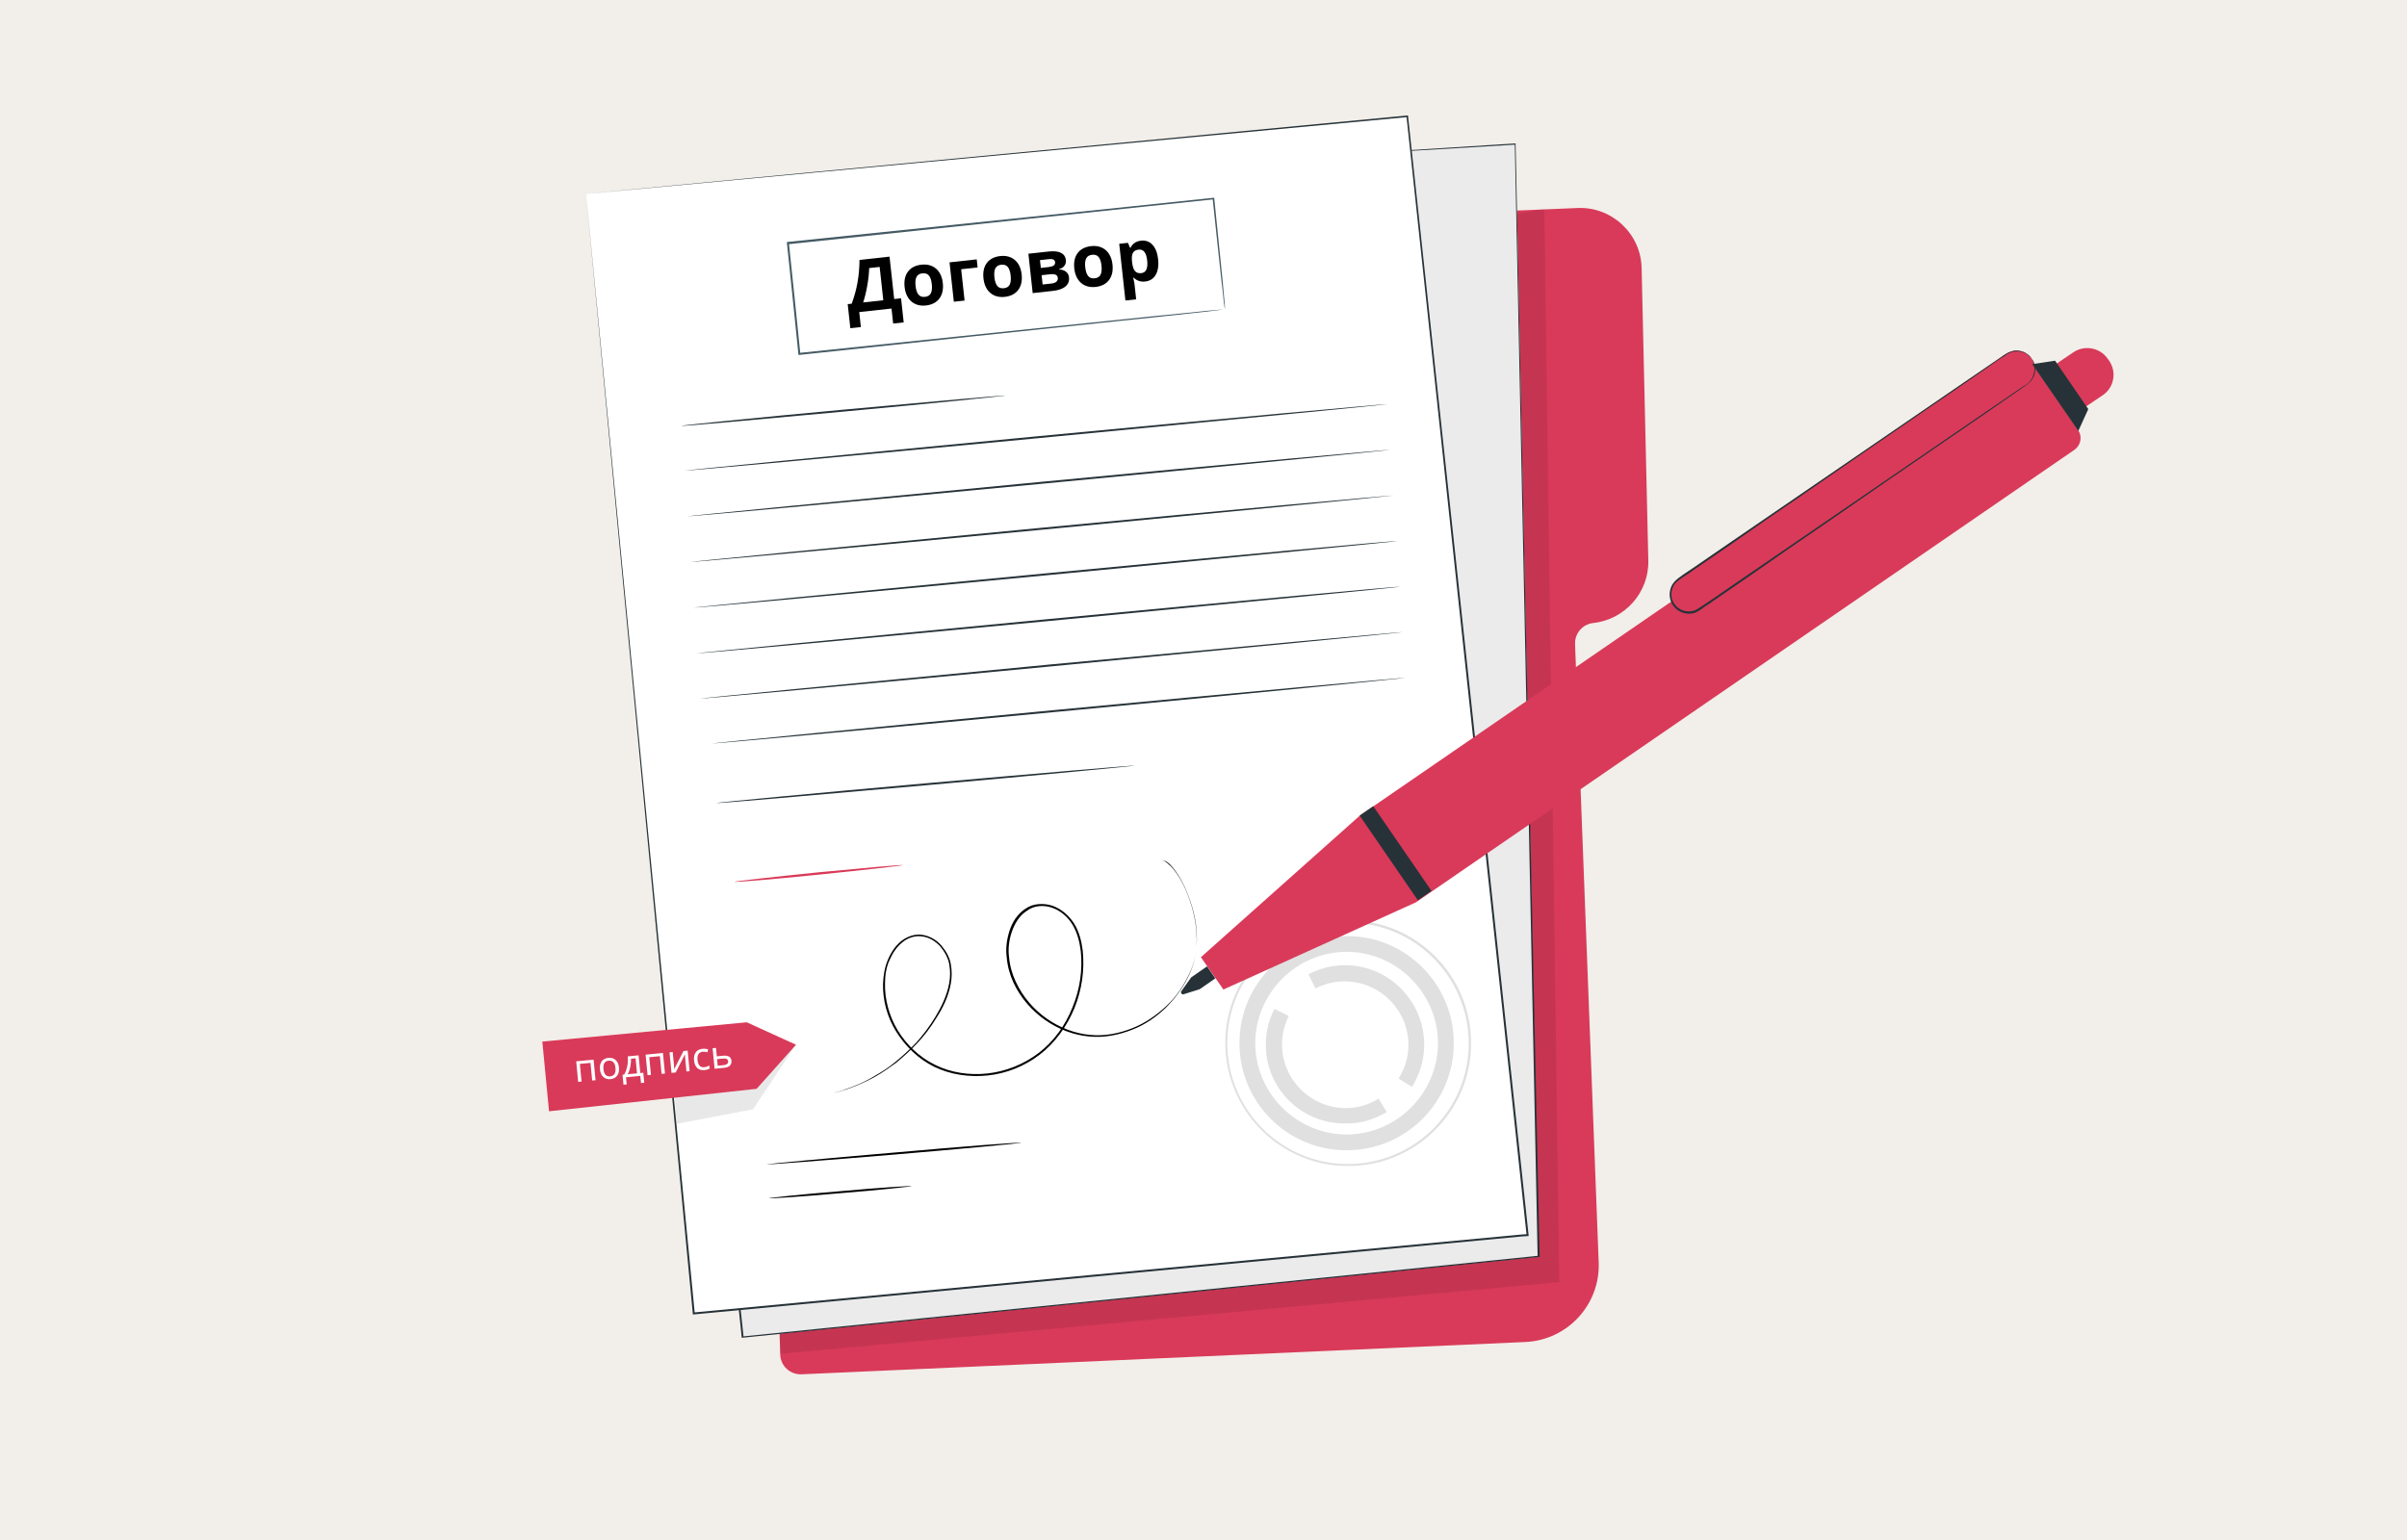
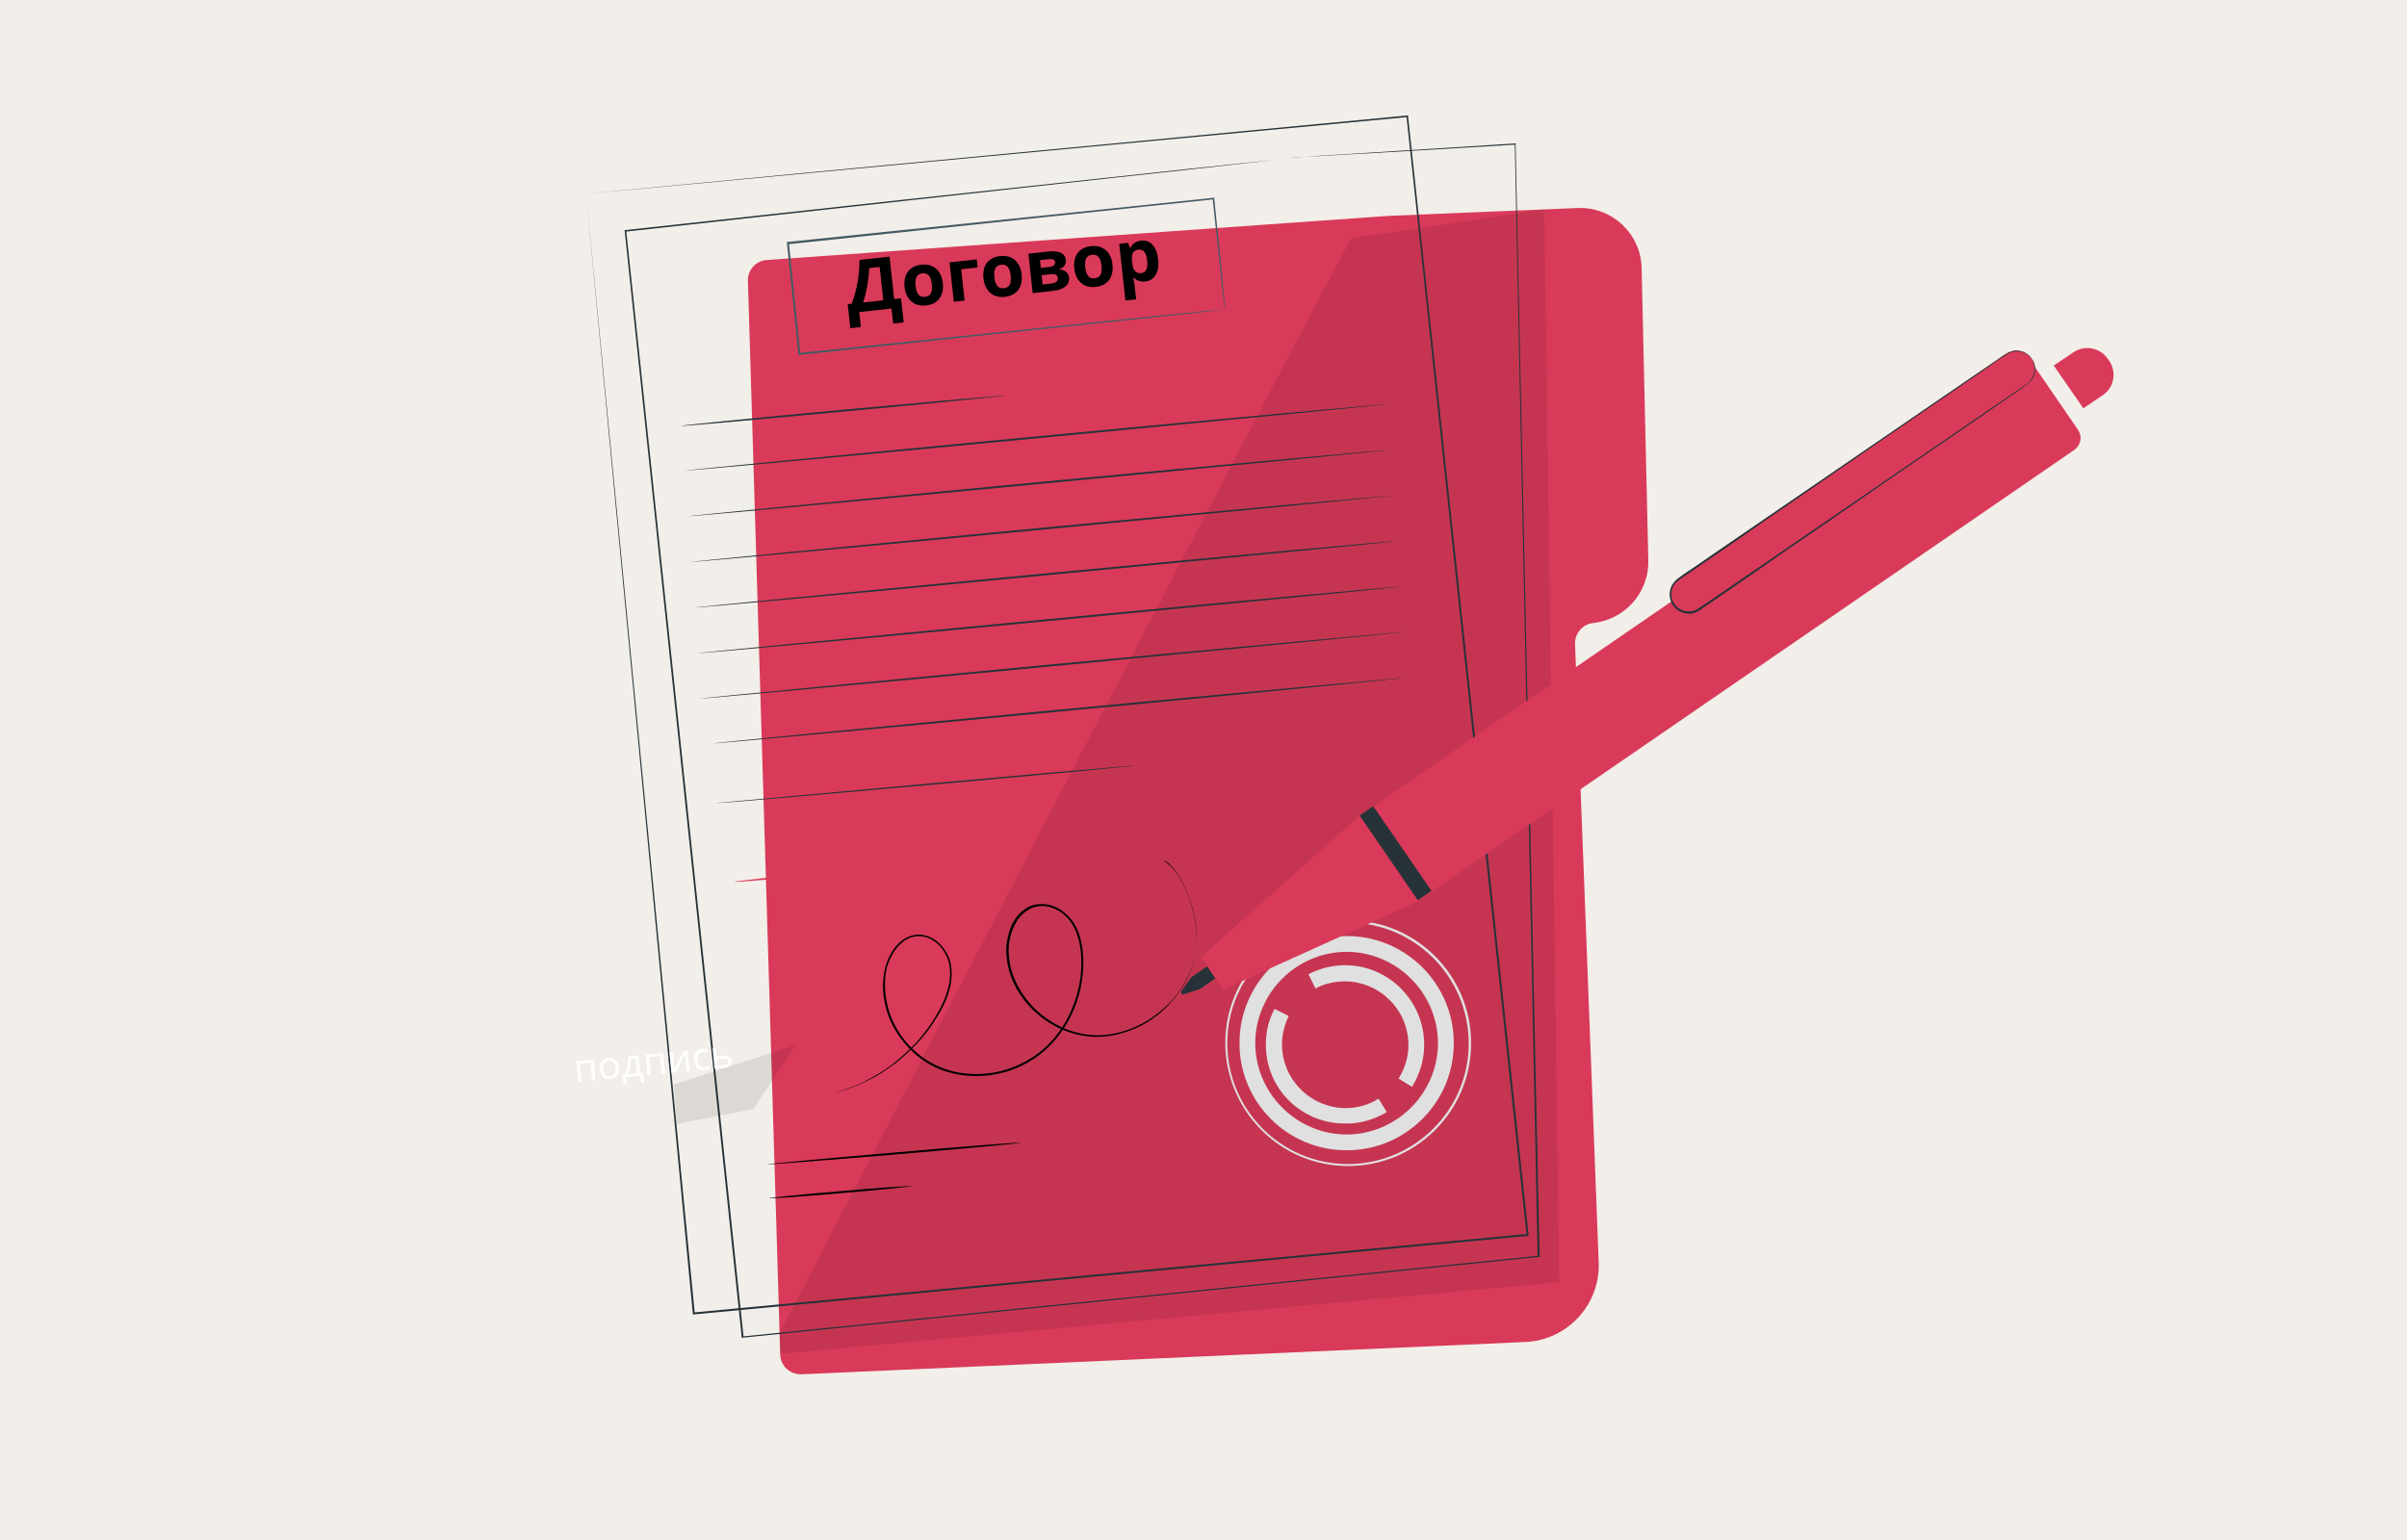
<svg xmlns="http://www.w3.org/2000/svg" width="250" height="160" viewBox="0 0 250 160" fill="none">
  <rect x="0" y="0" width="250" height="160" fill="#808080" stroke="none" />
  <g clip-path="url(#clip0_368_736)">
    <rect width="250" height="160" fill="#F2EEE9" />
    <path d="M144.16 22.432L163.837 21.613C167.396 21.45 170.423 24.273 170.505 27.831L171.2 58.226C171.282 61.54 168.787 64.363 165.473 64.731C164.369 64.853 163.55 65.794 163.591 66.94L166.046 131.166C166.21 135.543 162.814 139.225 158.437 139.429L83.248 142.784C82.061 142.825 81.079 141.925 81.038 140.738L77.684 29.181C77.643 28.036 78.502 27.095 79.648 27.013L144.16 22.432Z" fill="#D93A59" />
    <g opacity="0.3">
      <path opacity="0.3" d="M80.956 138.529L81.038 140.657L161.955 133.211L160.4 21.736C160.4 21.736 140.764 24.723 140.396 24.723C140.028 24.723 80.956 138.529 80.956 138.529Z" fill="black" />
    </g>
-     <path d="M133.892 16.418L157.414 14.986L159.828 130.552L77.152 138.938L64.961 23.986L133.892 16.418Z" fill="#EBEBEB" />
    <path d="M133.892 16.418C133.892 16.418 133.483 16.459 132.665 16.582C131.846 16.663 130.66 16.827 129.106 16.991C125.956 17.359 121.333 17.85 115.36 18.504C103.456 19.813 86.193 21.736 64.961 24.068L65.043 23.986C68.316 54.79 72.57 94.798 77.234 138.938L77.111 138.856C83.002 138.243 89.302 137.629 95.643 136.975C118.142 134.684 139.783 132.516 159.787 130.47L159.705 130.593C158.682 80.03 157.823 38.59 157.332 14.986L157.373 15.027C149.723 15.477 143.873 15.845 139.905 16.05C137.942 16.173 136.428 16.254 135.405 16.295C134.424 16.418 133.892 16.418 133.892 16.418C133.892 16.418 134.424 16.377 135.405 16.295C136.428 16.213 137.901 16.132 139.905 16.009C143.873 15.764 149.723 15.395 157.373 14.904H157.414V14.945C157.905 38.549 158.805 79.99 159.91 130.511V130.593H159.828C139.824 132.638 118.183 134.807 95.683 137.097C89.343 137.752 83.043 138.366 77.152 138.979H77.029V138.856C72.366 94.798 68.152 54.79 64.88 23.986V23.904H64.961C86.234 21.573 103.456 19.691 115.36 18.422C121.333 17.768 125.956 17.277 129.106 16.95C130.66 16.786 131.887 16.663 132.665 16.582C133.483 16.459 133.892 16.418 133.892 16.418Z" fill="#263238" />
-     <path d="M60.871 20.141L72.039 136.443L158.642 128.302L146.165 12.082L60.871 20.141Z" fill="white" />
    <path d="M60.871 20.141C61.566 20.059 94.456 16.909 146.164 12H146.246V12.082C149.764 44.686 154.101 84.898 158.764 128.302V128.425H158.641C158.437 128.425 158.232 128.466 158.028 128.466C127.142 131.37 97.892 134.111 72.038 136.566H71.957V136.484C65.371 67.594 60.952 21 60.871 20.141C60.952 21 65.493 67.594 72.161 136.443L72.038 136.361C97.892 133.907 127.142 131.166 158.028 128.261C158.232 128.261 158.437 128.22 158.641 128.22L158.56 128.343C153.896 84.898 149.56 44.727 146.082 12.082L146.164 12.164C94.456 16.991 61.566 20.1 60.871 20.141Z" fill="#263238" />
    <path d="M127.265 108.339C127.265 101.303 133.033 95.576 140.069 95.617C147.105 95.617 152.832 101.385 152.791 108.421C152.791 115.457 147.023 121.184 139.987 121.143C132.951 121.143 127.265 115.375 127.265 108.339ZM152.546 108.421C152.546 101.507 146.942 95.862 140.028 95.862C133.115 95.862 127.469 101.466 127.469 108.38C127.469 115.293 133.074 120.939 139.987 120.939C146.901 120.939 152.546 115.334 152.546 108.421Z" fill="#E0E0E0" />
    <path d="M128.738 108.339C128.738 102.203 133.769 97.212 139.905 97.253C146.042 97.253 151.033 102.285 150.992 108.421C150.992 114.557 145.96 119.548 139.824 119.507C133.687 119.507 128.697 114.475 128.738 108.339ZM149.355 108.421C149.355 103.185 145.101 98.93 139.905 98.889C134.669 98.889 130.415 103.144 130.374 108.339C130.374 113.575 134.628 117.83 139.824 117.871C145.06 117.871 149.314 113.616 149.355 108.421Z" fill="#E0E0E0" />
    <path d="M131.478 108.503C131.478 107.194 131.764 105.966 132.378 104.821L133.851 105.557C133.401 106.498 133.155 107.48 133.155 108.503C133.155 112.143 136.101 115.089 139.741 115.13C140.969 115.13 142.155 114.802 143.178 114.148L144.037 115.539C142.728 116.316 141.255 116.766 139.741 116.725C135.119 116.766 131.437 113.043 131.478 108.503Z" fill="#E0E0E0" />
    <path d="M135.896 101.221C137.082 100.607 138.391 100.28 139.7 100.28C144.241 100.28 147.923 104.003 147.923 108.543C147.923 110.098 147.473 111.612 146.655 112.921L145.264 112.062C145.919 110.998 146.287 109.812 146.287 108.584C146.287 104.944 143.341 101.998 139.7 101.957C138.637 101.957 137.573 102.203 136.632 102.694L135.896 101.221Z" fill="#E0E0E0" />
    <path d="M144.12 41.986C144.12 42.027 127.797 43.622 107.629 45.545C87.462 47.468 71.139 48.94 71.098 48.899C71.098 48.858 87.421 47.263 107.588 45.34C127.756 43.418 144.12 41.945 144.12 41.986Z" fill="#263238" />
    <path d="M104.479 41.086C104.479 41.127 96.951 41.904 87.624 42.763C78.297 43.622 70.77 44.318 70.77 44.236C70.77 44.195 78.297 43.418 87.624 42.559C96.951 41.699 104.479 41.045 104.479 41.086Z" fill="#263238" />
    <path d="M144.405 46.731C144.405 46.772 128.083 48.368 107.915 50.29C87.747 52.213 71.425 53.686 71.384 53.645C71.384 53.604 87.706 52.008 107.874 50.086C128.083 48.163 144.405 46.69 144.405 46.731Z" fill="#263238" />
    <path d="M144.733 51.477C144.733 51.517 128.41 53.113 108.242 55.035C88.075 56.958 71.752 58.431 71.711 58.39C71.711 58.349 88.034 56.754 108.201 54.831C128.369 52.908 144.733 51.436 144.733 51.477Z" fill="#263238" />
    <path d="M145.06 56.222C145.06 56.263 128.738 57.858 108.57 59.781C88.402 61.704 72.08 63.176 72.039 63.135C72.039 63.094 88.361 61.499 108.529 59.576C128.697 57.654 145.06 56.14 145.06 56.222Z" fill="#263238" />
    <path d="M145.388 60.967C145.388 61.008 129.065 62.604 108.897 64.526C88.73 66.449 72.407 67.922 72.366 67.881C72.366 67.84 88.689 66.245 108.857 64.322C129.024 62.399 145.388 60.886 145.388 60.967Z" fill="#263238" />
    <path d="M145.714 65.672C145.714 65.713 129.392 67.308 109.224 69.231C89.056 71.153 72.693 72.626 72.693 72.585C72.693 72.544 89.015 70.949 109.183 69.026C129.351 67.144 145.673 65.631 145.714 65.672Z" fill="#263238" />
    <path d="M146.001 70.417C146.001 70.458 129.883 72.053 110.001 73.935C90.12 75.817 73.961 77.29 73.961 77.249C73.961 77.208 90.079 75.612 109.96 73.731C129.883 71.849 146.001 70.376 146.001 70.417Z" fill="#263238" />
-     <path d="M117.897 79.54C117.897 79.581 108.16 80.521 96.174 81.585C84.147 82.649 74.411 83.508 74.411 83.426C74.411 83.385 84.147 82.444 96.174 81.38C108.119 80.317 117.897 79.499 117.897 79.54Z" fill="#263238" />
+     <path d="M117.897 79.54C117.897 79.581 108.16 80.521 96.174 81.585C84.147 82.649 74.411 83.508 74.411 83.426C108.119 80.317 117.897 79.499 117.897 79.54Z" fill="#263238" />
    <path d="M106.075 118.73C106.075 118.77 100.143 119.343 92.861 119.957C85.539 120.57 79.607 121.02 79.607 120.98C79.607 120.939 85.539 120.366 92.82 119.752C100.143 119.098 106.075 118.648 106.075 118.73Z" fill="black" />
    <path d="M94.702 123.23C94.702 123.271 91.388 123.639 87.297 123.966C83.207 124.334 79.852 124.539 79.852 124.498C79.852 124.457 83.166 124.089 87.257 123.762C91.347 123.393 94.661 123.189 94.702 123.23Z" fill="black" />
    <path d="M93.761 89.889C93.761 89.93 89.875 90.38 85.047 90.871C80.22 91.362 76.293 91.689 76.293 91.608C76.293 91.567 80.179 91.117 85.047 90.626C89.834 90.176 93.761 89.808 93.761 89.889Z" fill="#D93A59" />
    <g opacity="0.3">
      <path opacity="0.3" d="M70.279 116.766L78.216 115.252L82.675 108.544L69.993 112.675L70.279 116.766Z" fill="black" />
    </g>
-     <path d="M56.33 108.216L77.561 106.212L82.675 108.544L78.584 113.125L57.025 115.457L56.33 108.216Z" fill="#D93A59" />
    <path d="M120.679 89.358C120.679 89.358 120.72 89.358 120.76 89.398C120.801 89.398 120.883 89.439 120.965 89.48C121.129 89.562 121.374 89.767 121.66 90.053C122.192 90.626 122.847 91.607 123.379 92.998C123.91 94.389 124.401 96.189 124.279 98.357C124.238 98.889 124.156 99.421 123.992 99.994C123.829 100.525 123.624 101.098 123.338 101.63C122.806 102.694 122.029 103.757 121.088 104.698C120.106 105.639 118.961 106.457 117.57 106.989C116.22 107.521 114.665 107.848 113.111 107.684C109.961 107.398 106.77 105.312 105.256 102.08C104.888 101.262 104.643 100.403 104.561 99.462C104.438 98.562 104.561 97.621 104.847 96.721C105.134 95.821 105.665 94.962 106.484 94.43C106.893 94.144 107.343 93.98 107.833 93.939C108.324 93.898 108.815 93.939 109.306 94.103C110.247 94.43 111.024 95.126 111.556 95.944C112.088 96.803 112.333 97.785 112.456 98.766C112.661 100.771 112.374 102.816 111.597 104.739C110.82 106.621 109.593 108.339 107.997 109.566C106.402 110.793 104.52 111.53 102.597 111.734C100.675 111.939 98.711 111.652 97.034 110.834C95.356 110.016 94.007 108.666 93.066 107.153C92.125 105.639 91.675 103.88 91.716 102.203C91.757 101.344 91.879 100.525 92.207 99.748C92.534 98.971 92.984 98.275 93.597 97.785C94.211 97.294 95.029 97.007 95.806 97.13C96.584 97.253 97.279 97.662 97.77 98.235C98.261 98.807 98.629 99.462 98.752 100.157C98.875 100.853 98.875 101.548 98.752 102.203C98.506 103.553 97.934 104.698 97.279 105.721C96.665 106.743 95.97 107.643 95.234 108.421C94.497 109.198 93.761 109.853 93.066 110.425C92.329 110.957 91.634 111.448 90.979 111.816C89.67 112.552 88.566 112.962 87.829 113.207C87.093 113.452 86.684 113.534 86.684 113.534C86.684 113.534 86.766 113.493 86.97 113.452C87.175 113.371 87.461 113.33 87.829 113.166C88.566 112.921 89.67 112.512 90.938 111.734C91.593 111.366 92.288 110.916 92.984 110.343C93.679 109.771 94.416 109.116 95.152 108.339C95.847 107.562 96.543 106.662 97.156 105.639C97.77 104.616 98.343 103.471 98.588 102.162C98.711 101.507 98.711 100.812 98.588 100.157C98.466 99.503 98.097 98.848 97.647 98.316C97.156 97.785 96.502 97.376 95.806 97.294C95.07 97.171 94.293 97.416 93.72 97.907C93.106 98.398 92.697 99.053 92.37 99.789C92.043 100.525 91.92 101.344 91.92 102.162C91.879 103.798 92.329 105.516 93.229 107.03C94.129 108.503 95.438 109.812 97.115 110.63C98.752 111.448 100.675 111.734 102.556 111.53C104.438 111.325 106.32 110.589 107.874 109.403C109.429 108.216 110.656 106.539 111.392 104.657C112.17 102.775 112.456 100.771 112.252 98.807C112.129 97.826 111.883 96.885 111.392 96.066C110.902 95.248 110.124 94.594 109.265 94.307C108.815 94.144 108.365 94.103 107.915 94.144C107.465 94.185 107.015 94.348 106.647 94.635C105.87 95.126 105.379 95.985 105.093 96.803C104.806 97.662 104.684 98.562 104.806 99.462C104.888 100.362 105.134 101.221 105.502 101.998C106.974 105.189 110.124 107.234 113.192 107.521C114.747 107.684 116.261 107.357 117.611 106.825C118.961 106.294 120.106 105.475 121.088 104.575C122.07 103.675 122.806 102.612 123.338 101.548C123.624 101.016 123.829 100.485 123.992 99.953C124.156 99.421 124.238 98.889 124.279 98.357C124.442 96.23 123.951 94.43 123.42 93.039C122.888 91.648 122.274 90.666 121.742 90.053C121.497 89.767 121.251 89.562 121.088 89.48C120.801 89.398 120.679 89.358 120.679 89.358Z" fill="black" />
    <path d="M127.224 32.127C127.224 32.127 127.224 32.045 127.183 31.922C127.183 31.799 127.142 31.595 127.101 31.349C127.06 30.818 126.978 30.081 126.856 29.1C126.651 27.136 126.324 24.272 125.956 20.672L126.037 20.713C116.015 21.777 99.938 23.454 81.856 25.377L81.938 25.254C82.347 29.181 82.757 33.027 83.125 36.749L83.002 36.668C95.643 35.358 106.647 34.213 114.542 33.395C118.469 32.986 121.66 32.659 123.828 32.454C124.933 32.331 125.751 32.249 126.324 32.209C126.61 32.168 126.815 32.168 126.978 32.168C127.142 32.127 127.224 32.127 127.224 32.127C127.224 32.127 127.142 32.127 127.019 32.168C126.856 32.168 126.651 32.209 126.365 32.249C125.792 32.331 124.974 32.413 123.869 32.536C121.701 32.781 118.551 33.109 114.624 33.518C106.729 34.336 95.683 35.522 83.043 36.872H82.92V36.749C82.552 33.068 82.143 29.222 81.734 25.254V25.131H81.856C99.938 23.25 116.015 21.613 126.037 20.55H126.119V20.632C126.487 24.272 126.774 27.136 126.978 29.1C127.06 30.081 127.142 30.818 127.183 31.349C127.224 31.595 127.224 31.799 127.224 31.922C127.224 32.086 127.224 32.127 127.224 32.127Z" fill="#455A64" />
    <path d="M218.417 41.047L216.382 42.422L213.309 37.98L215.344 36.605C216.493 35.821 218.117 36.108 218.901 37.258L219.07 37.489C219.877 38.672 219.566 40.263 218.417 41.047Z" fill="#D93A59" />
    <path d="M124.73 99.45L141.243 84.733L209.399 37.887C210.085 37.44 210.966 37.609 211.447 38.271L215.847 44.681C216.295 45.367 216.126 46.248 215.464 46.729L147.076 93.743L127.067 102.808L124.73 99.45Z" fill="#D93A59" />
    <path d="M125.37 100.4L123.724 101.545L122.67 103.018C122.643 103.189 122.715 103.288 122.886 103.316L124.613 102.77L126.226 101.649L125.37 100.4Z" fill="#263238" />
    <path d="M142.631 83.759L141.215 84.732L147.263 93.531L148.679 92.558L142.631 83.759Z" fill="#263238" />
    <path d="M211.021 37.266C211.613 38.15 211.398 39.317 210.514 39.909L176.518 63.272C175.634 63.863 174.467 63.649 173.875 62.764C173.283 61.879 173.498 60.712 174.383 60.121L208.411 36.734C209.23 36.19 210.43 36.381 211.021 37.266Z" fill="#D93A59" />
    <path d="M211.021 37.266C210.988 37.29 210.838 36.944 210.294 36.682C209.993 36.546 209.626 36.459 209.175 36.533C208.937 36.554 208.715 36.665 208.492 36.776C208.293 36.92 208.062 37.089 207.773 37.248C205.795 38.633 202.967 40.585 199.451 42.985C195.903 45.409 191.726 48.29 187.085 51.507C184.753 53.099 182.288 54.787 179.781 56.556C178.499 57.436 177.217 58.316 175.902 59.22C175.571 59.461 175.273 59.677 174.918 59.884C174.587 60.124 174.232 60.331 173.982 60.614C173.506 61.212 173.451 62.111 173.908 62.74C174.331 63.393 175.194 63.677 175.934 63.443C176.305 63.326 176.612 63.053 176.934 62.869C177.265 62.629 177.62 62.422 177.918 62.206C179.233 61.301 180.515 60.421 181.797 59.541C184.328 57.805 186.793 56.117 189.125 54.525C193.79 51.341 197.967 48.461 201.515 46.037C205.03 43.637 207.892 41.66 209.86 40.333C210.092 40.164 210.348 40.029 210.58 39.861C210.778 39.717 210.929 39.507 211.046 39.32C211.257 38.914 211.321 38.514 211.309 38.219C211.27 37.54 210.988 37.29 211.021 37.266C211.021 37.266 211.069 37.332 211.165 37.465C211.261 37.597 211.339 37.844 211.375 38.172C211.411 38.499 211.38 38.875 211.136 39.305C211.019 39.492 210.868 39.702 210.637 39.87C210.405 40.038 210.206 40.182 209.941 40.375C207.964 41.76 205.135 43.712 201.62 46.112C198.072 48.536 193.895 51.416 189.254 54.633C186.922 56.225 184.457 57.913 181.95 59.683C180.668 60.563 179.386 61.443 178.071 62.347C177.74 62.587 177.442 62.804 177.087 63.011L176.59 63.371C176.425 63.492 176.235 63.578 176.046 63.666C175.239 63.948 174.238 63.613 173.766 62.894C173.262 62.198 173.311 61.152 173.853 60.506C173.994 60.352 174.136 60.199 174.301 60.079L174.798 59.718C175.129 59.478 175.484 59.271 175.782 59.055C177.097 58.151 178.379 57.27 179.661 56.39C182.192 54.654 184.657 52.966 186.989 51.374C191.654 48.19 195.831 45.31 199.379 42.886C202.894 40.486 205.757 38.509 207.725 37.182C207.956 37.014 208.188 36.845 208.444 36.71C208.7 36.575 208.946 36.497 209.16 36.443C209.611 36.368 210.002 36.489 210.303 36.625C210.57 36.784 210.781 36.935 210.877 37.067C210.973 37.2 211.021 37.266 211.021 37.266Z" fill="#263238" />
-     <path d="M211.077 37.831L213.448 37.475L216.896 42.504L215.862 44.771L211.077 37.831Z" fill="#263238" />
    <path d="M88.046 31.598L88.46 31.553C88.736 30.807 88.938 30.07 89.066 29.343C89.194 28.613 89.263 27.834 89.273 27.005L92.391 26.664L92.873 31.07L93.587 30.992L93.861 33.495L92.766 33.615L92.596 32.056L89.244 32.423L89.414 33.982L88.32 34.101L88.046 31.598ZM90.277 27.851C90.26 28.418 90.194 29.024 90.079 29.669C89.967 30.313 89.825 30.898 89.653 31.423L91.742 31.194L91.364 27.732L90.277 27.851Z" fill="black" />
    <path d="M95.094 29.706C95.138 30.11 95.238 30.41 95.392 30.602C95.549 30.795 95.777 30.875 96.077 30.842C96.375 30.81 96.577 30.684 96.684 30.465C96.793 30.243 96.826 29.928 96.781 29.521C96.737 29.116 96.638 28.82 96.484 28.631C96.33 28.443 96.103 28.366 95.803 28.398C95.505 28.431 95.302 28.556 95.192 28.773C95.082 28.987 95.049 29.298 95.094 29.706ZM97.923 29.396C97.996 30.062 97.877 30.602 97.567 31.016C97.256 31.43 96.788 31.672 96.161 31.74C95.768 31.783 95.412 31.736 95.094 31.598C94.775 31.457 94.517 31.235 94.321 30.931C94.124 30.626 94.003 30.259 93.956 29.83C93.883 29.162 94 28.623 94.309 28.214C94.617 27.805 95.087 27.566 95.719 27.497C96.112 27.454 96.468 27.501 96.786 27.639C97.105 27.777 97.362 27.997 97.558 28.299C97.754 28.601 97.876 28.967 97.923 29.396Z" fill="black" />
    <path d="M101.447 26.948L101.539 27.786L99.83 27.973L100.186 31.226L99.069 31.348L98.622 27.257L101.447 26.948Z" fill="black" />
    <path d="M103.284 28.81C103.328 29.215 103.427 29.514 103.582 29.707C103.739 29.899 103.967 29.979 104.267 29.947C104.565 29.914 104.767 29.788 104.874 29.569C104.983 29.347 105.015 29.033 104.971 28.625C104.927 28.22 104.827 27.924 104.674 27.736C104.52 27.548 104.293 27.47 103.993 27.503C103.695 27.535 103.491 27.66 103.382 27.877C103.272 28.091 103.239 28.402 103.284 28.81ZM106.113 28.5C106.185 29.166 106.067 29.706 105.757 30.121C105.446 30.535 104.978 30.776 104.351 30.845C103.958 30.888 103.602 30.84 103.283 30.702C102.964 30.562 102.707 30.339 102.511 30.035C102.314 29.73 102.193 29.364 102.146 28.934C102.073 28.266 102.19 27.727 102.499 27.318C102.807 26.909 103.277 26.67 103.909 26.601C104.302 26.558 104.657 26.605 104.976 26.744C105.295 26.881 105.552 27.101 105.748 27.403C105.944 27.705 106.066 28.071 106.113 28.5Z" fill="black" />
    <path d="M110.706 27.02C110.73 27.24 110.681 27.436 110.559 27.607C110.439 27.775 110.247 27.896 109.984 27.97L109.987 27.999C110.281 28.001 110.521 28.076 110.708 28.224C110.896 28.369 111.004 28.562 111.03 28.803C111.074 29.201 110.951 29.522 110.662 29.766C110.372 30.007 109.937 30.16 109.356 30.223L107.259 30.453L106.812 26.361L108.909 26.132C109.47 26.07 109.9 26.116 110.198 26.269C110.498 26.419 110.667 26.669 110.706 27.02ZM109.868 28.871C109.85 28.71 109.775 28.601 109.643 28.544C109.51 28.484 109.32 28.468 109.071 28.495L108.185 28.592L108.291 29.558L109.199 29.459C109.435 29.433 109.61 29.37 109.722 29.268C109.837 29.165 109.885 29.032 109.868 28.871ZM109.585 27.232C109.557 26.983 109.346 26.88 108.951 26.924L108.014 27.026L108.103 27.835L108.911 27.746C109.148 27.72 109.323 27.667 109.438 27.585C109.553 27.503 109.601 27.386 109.585 27.232Z" fill="black" />
    <path d="M112.718 27.778C112.762 28.183 112.862 28.482 113.016 28.675C113.173 28.868 113.401 28.948 113.701 28.915C113.999 28.882 114.201 28.756 114.308 28.537C114.417 28.316 114.45 28.001 114.405 27.593C114.361 27.189 114.262 26.892 114.108 26.704C113.954 26.516 113.727 26.438 113.427 26.471C113.129 26.504 112.926 26.628 112.816 26.845C112.706 27.06 112.673 27.371 112.718 27.778ZM115.547 27.469C115.62 28.135 115.501 28.675 115.191 29.089C114.88 29.503 114.412 29.744 113.785 29.813C113.392 29.856 113.036 29.808 112.718 29.67C112.399 29.53 112.141 29.308 111.945 29.003C111.748 28.699 111.627 28.332 111.58 27.902C111.507 27.234 111.624 26.695 111.933 26.286C112.241 25.877 112.711 25.638 113.343 25.569C113.736 25.526 114.092 25.574 114.41 25.712C114.729 25.85 114.986 26.07 115.182 26.372C115.378 26.674 115.5 27.039 115.547 27.469Z" fill="black" />
    <path d="M118.948 29.248C118.468 29.301 118.072 29.168 117.76 28.849L117.702 28.855C117.778 29.192 117.819 29.388 117.825 29.441L118.007 31.099L116.89 31.221L116.246 25.329L117.154 25.23L117.369 25.744L117.42 25.738C117.637 25.305 118.001 25.06 118.514 25.004C118.997 24.951 119.395 25.096 119.709 25.439C120.024 25.783 120.217 26.286 120.289 26.95C120.337 27.387 120.314 27.773 120.22 28.109C120.128 28.445 119.973 28.71 119.755 28.904C119.537 29.099 119.268 29.213 118.948 29.248ZM118.253 25.936C117.977 25.966 117.785 26.073 117.677 26.258C117.569 26.44 117.533 26.727 117.571 27.118L117.584 27.238C117.632 27.677 117.731 27.985 117.882 28.161C118.034 28.337 118.252 28.41 118.535 28.379C119.035 28.324 119.24 27.884 119.15 27.06C119.106 26.657 119.011 26.363 118.864 26.176C118.72 25.987 118.516 25.907 118.253 25.936Z" fill="black" />
    <path d="M60.402 112.369L60.052 112.403L59.846 110.268L61.651 110.095L61.856 112.229L61.506 112.263L61.329 110.428L60.225 110.534L60.402 112.369ZM64.288 110.914C64.322 111.263 64.26 111.544 64.102 111.756C63.945 111.969 63.711 112.09 63.4 112.12C63.206 112.139 63.031 112.11 62.873 112.035C62.715 111.959 62.588 111.84 62.492 111.68C62.395 111.519 62.336 111.327 62.315 111.104C62.281 110.757 62.342 110.478 62.497 110.268C62.652 110.057 62.886 109.937 63.2 109.906C63.501 109.877 63.749 109.954 63.944 110.135C64.141 110.315 64.255 110.575 64.288 110.914ZM62.676 111.069C62.702 111.338 62.774 111.537 62.893 111.667C63.012 111.795 63.175 111.849 63.381 111.83C63.585 111.81 63.733 111.726 63.826 111.577C63.919 111.427 63.952 111.217 63.926 110.949C63.901 110.681 63.828 110.484 63.707 110.36C63.587 110.234 63.425 110.181 63.219 110.201C62.805 110.241 62.624 110.53 62.676 111.069ZM66.914 112.49L66.576 112.523L66.504 111.782L65.019 111.925L65.09 112.666L64.756 112.698L64.656 111.662L64.827 111.645C64.977 111.389 65.084 111.099 65.15 110.774C65.215 110.449 65.234 110.108 65.204 109.753L66.326 109.645L66.503 111.484L66.814 111.454L66.914 112.49ZM66.165 111.517L66.014 109.953L65.54 109.999C65.548 110.287 65.52 110.581 65.456 110.878C65.393 111.175 65.304 111.419 65.189 111.61L66.165 111.517ZM67.611 111.676L67.261 111.709L67.055 109.575L68.859 109.401L69.065 111.536L68.715 111.569L68.538 109.734L67.434 109.84L67.611 111.676ZM69.87 109.304L69.996 110.606L70.016 110.985L70.019 111.095L70.99 109.196L71.42 109.155L71.625 111.289L71.299 111.321L71.178 110.063L71.157 109.792L71.142 109.535L70.179 111.429L69.745 111.47L69.54 109.336L69.87 109.304ZM73.167 111.18C72.86 111.21 72.612 111.139 72.422 110.967C72.233 110.795 72.121 110.532 72.088 110.179C72.053 109.822 72.113 109.538 72.267 109.328C72.422 109.117 72.659 108.996 72.979 108.965C73.083 108.955 73.186 108.957 73.29 108.969C73.394 108.98 73.481 108.999 73.55 109.026L73.471 109.328C73.285 109.278 73.128 109.259 73.001 109.271C72.786 109.292 72.633 109.375 72.544 109.521C72.455 109.666 72.423 109.872 72.449 110.141C72.474 110.399 72.544 110.591 72.659 110.719C72.775 110.845 72.933 110.899 73.134 110.879C73.322 110.861 73.503 110.802 73.676 110.702L73.706 111.013C73.566 111.103 73.386 111.159 73.167 111.18ZM74.45 109.748L75.083 109.687C75.638 109.634 75.935 109.809 75.974 110.212C75.994 110.424 75.938 110.593 75.805 110.718C75.671 110.844 75.466 110.92 75.189 110.946L74.221 111.04L74.015 108.905L74.365 108.871L74.45 109.748ZM75.626 110.265C75.615 110.151 75.566 110.07 75.481 110.024C75.395 109.977 75.258 109.963 75.07 109.981L74.478 110.038L74.544 110.724L75.146 110.666C75.311 110.65 75.434 110.608 75.517 110.54C75.6 110.472 75.637 110.38 75.626 110.265Z" fill="white" />
  </g>
  <defs>
    <clipPath id="clip0_368_736">
      <rect width="250" height="160" fill="white" />
    </clipPath>
  </defs>
</svg>